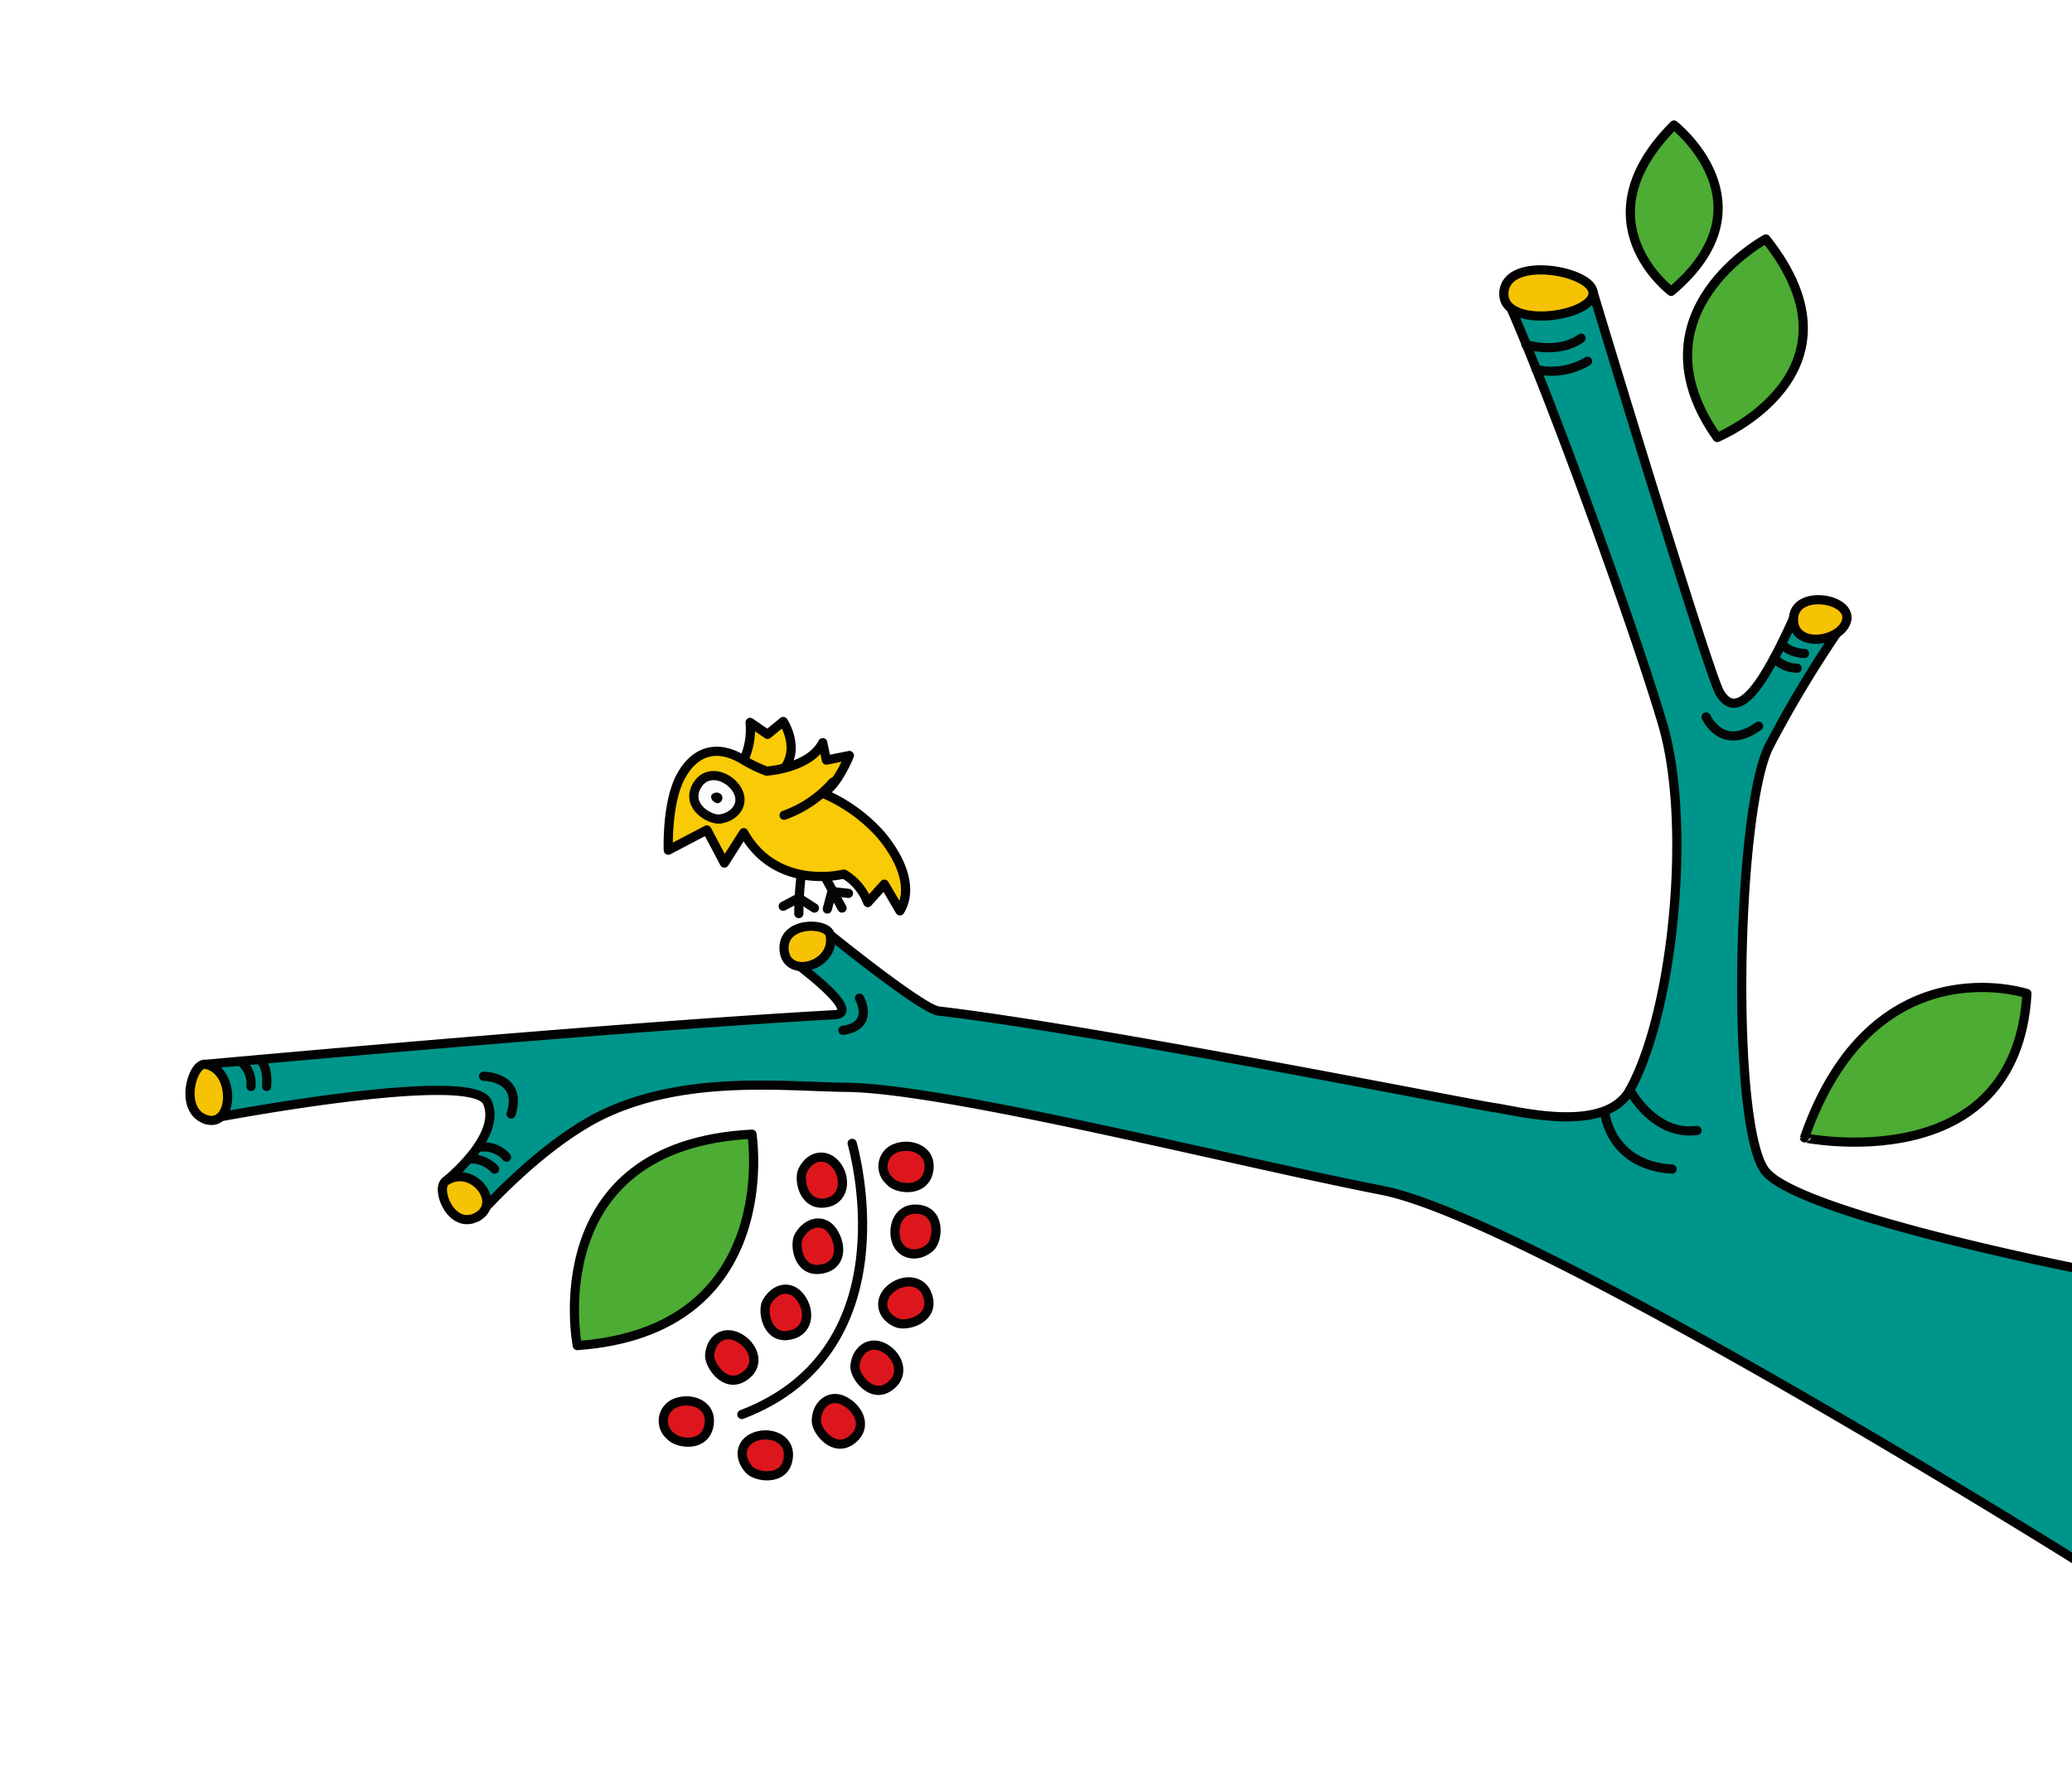
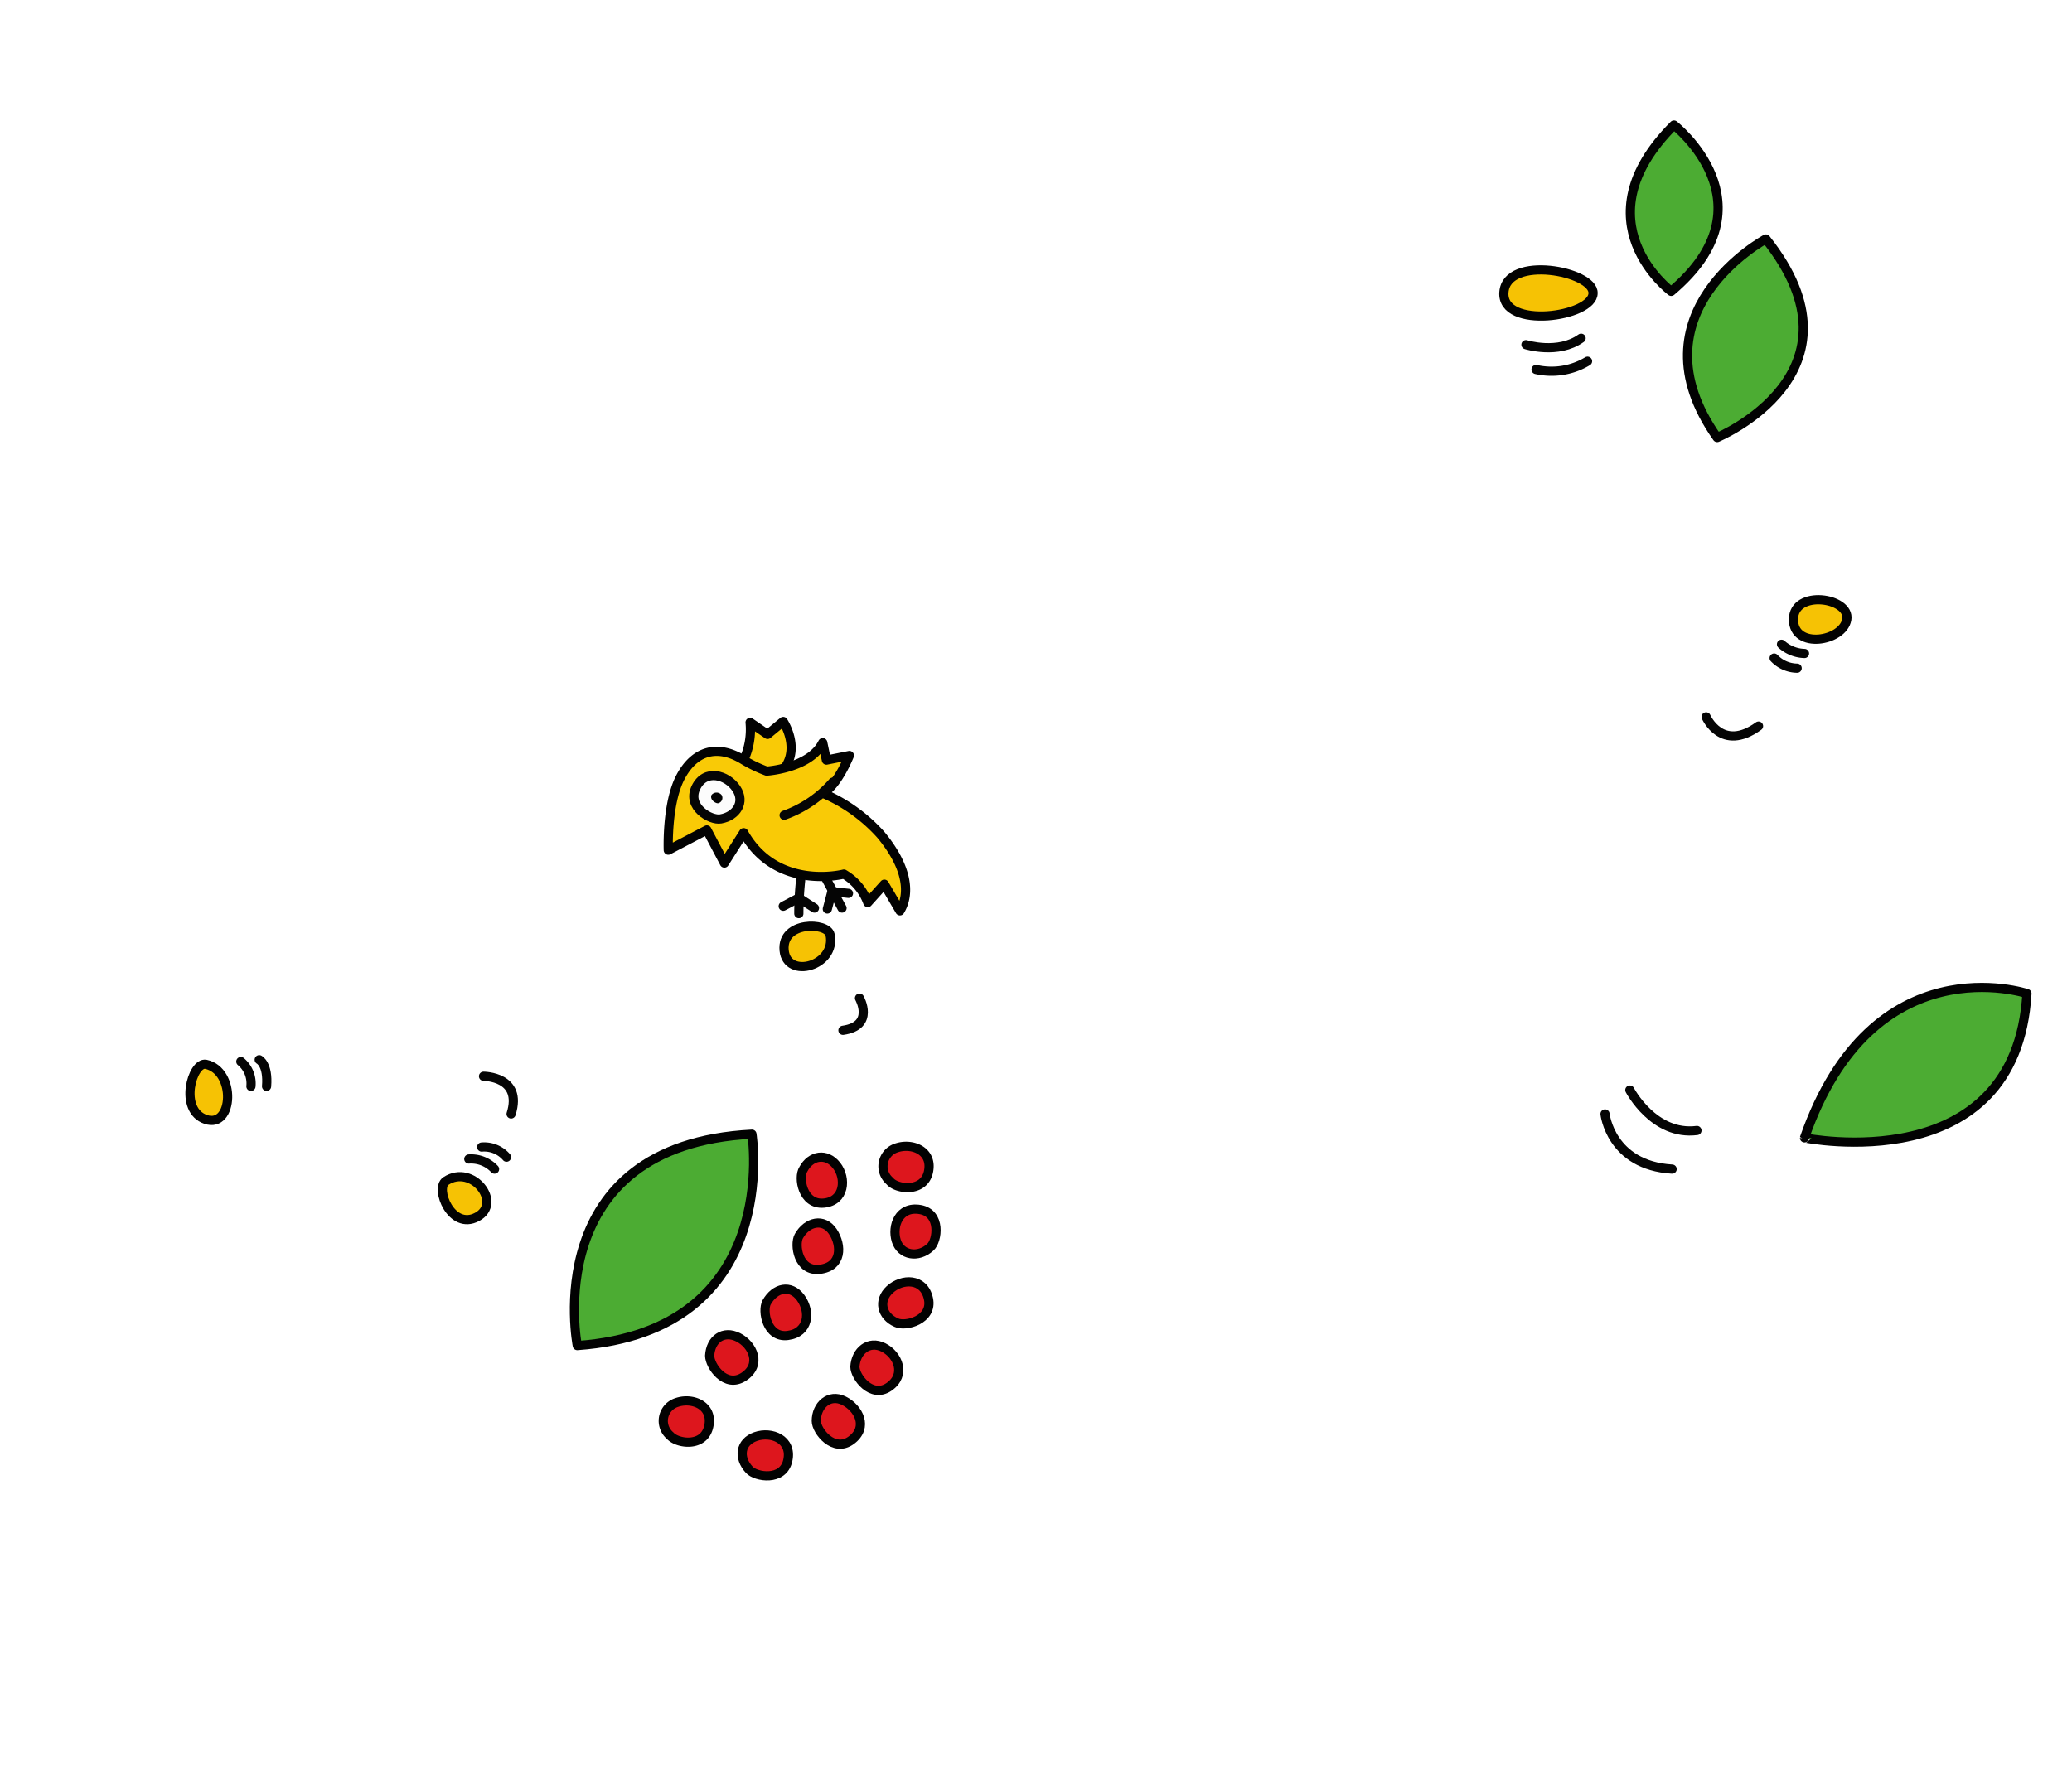
<svg xmlns="http://www.w3.org/2000/svg" viewBox="0 0 225.4 193.1">
  <defs>
    <style>
      .a, .g {
        fill: none;
      }

      .b {
        fill: #f6c204;
      }

      .c {
        fill: #4cac33;
      }

      .c, .d, .e, .f, .j {
        stroke: #020202;
      }

      .c, .d, .f, .g, .h, .j {
        stroke-linejoin: round;
      }

      .d {
        fill: #00958a;
      }

      .e {
        stroke-miterlimit: 10;
        fill: url(#a);
      }

      .f {
        fill: #f9ca06;
      }

      .g, .h {
        stroke: #050505;
        stroke-linecap: round;
      }

      .h {
        fill: #fcfcfc;
      }

      .i {
        fill: #020202;
      }

      .j {
        fill: #dd161d;
      }
    </style>
    <pattern id="a" data-name="Új mintázatos színtár 3" width="77" height="71.2" patternUnits="userSpaceOnUse" viewBox="0 0 77 71.2">
      <rect class="a" width="77" height="71.2" />
      <rect class="b" width="77" height="71.2" />
    </pattern>
  </defs>
  <title>ritmusnev2</title>
  <g>
    <path class="c" d="M81.8,123.4s3.4,21.4-19,23C62.8,146.4,58.5,124.6,81.8,123.4Z" />
    <path class="c" d="M220.5,108.1s-16.8-5.6-24.2,15.7C196.3,123.8,219.3,128.5,220.5,108.1Z" />
-     <path class="d" d="M177.3,118.6c4.8-8.7,6.7-29.1,3.6-39.7s-12.8-37.3-17.3-47.1h9.7s12.6,41.7,13.8,43.6c2.1,3.4,5-1.5,8-8.1h5.8a126.7,126.7,0,0,0-8.4,13.8c-3.6,6.8-4.3,41.8-.4,46.4S225.9,138,225.9,138v31.8s-59.2-37.1-75.6-40.3-47.7-11.2-58.5-11.2c-6.7-.1-17.8-1.4-26.9,3.3-6.8,3.6-13,10.8-13,10.8l-3.4-3.9s6.2-4.9,4.5-8.6-30.6,1.9-30.6,1.9v-6s43.5-4,68.4-5.4c3.4-.2-5.3-6.4-5.3-6.4l4.8-2.3s10,8.1,11.8,8.3c17.1,2,58.1,10.2,60.4,10.5S174.6,123.5,177.3,118.6Z" />
    <path class="e" d="M22.4,115.8c-1.5-.3-3,5,0,6S25.7,116.5,22.4,115.8Z" />
    <path class="e" d="M48.5,128.5c-1.2.8.6,5.4,3.4,3.9S51.4,126.6,48.5,128.5Z" />
    <path class="e" d="M90.3,101.7c-.3-1.4-5.3-1.5-5,1.7S91,105.1,90.3,101.7Z" />
    <path class="e" d="M173.3,31.9c.1-2.4-9.4-4.2-9.7-.1S173.3,34.5,173.3,31.9Z" />
    <path class="e" d="M200.9,67.4c.4-2.4-5.8-3.3-5.8,0S200.5,69.8,200.9,67.4Z" />
    <path class="c" d="M192.1,26s-14.9,8-5.3,21.6C186.8,47.6,203.7,40.6,192.1,26Z" />
    <path class="c" d="M182.1,13.6s11,8.6-.3,18.1C181.8,31.7,171.6,24.1,182.1,13.6Z" />
    <g>
      <path class="f" d="M80.9,82.7a7.9,7.9,0,0,0,.7-4.1l1.9,1.3,1.7-1.4s1.8,2.7.2,5l-2.6,1.3Z" />
      <line class="g" x1="89.8" y1="95.5" x2="91.6" y2="98.8" />
      <polyline class="g" points="90 98.9 90.5 97 92.3 97.2" />
      <path class="g" d="M87.2,94.9a34.3,34.3,0,0,0-.3,4.5" />
      <polyline class="g" points="88.6 98.8 86.9 97.7 85.2 98.6" />
      <path class="f" d="M97.9,99.1l-1.7-2.9-1.8,2a6,6,0,0,0-2.6-3.1S84.5,97,80.9,90.6l-2.1,3.3-1.9-3.6-4.2,2.2s-.2-5,1.3-7.9,4-3.7,6.9-1.9a14.7,14.7,0,0,0,2.5,1.2s4.7-.3,6.1-3.1l.4,1.9,2.5-.5s-1.3,3.3-2.9,4.1a17.8,17.8,0,0,1,6.3,4.5C98.8,94.4,99,97.3,97.9,99.1Z" />
      <path class="g" d="M85.3,88.7a12.7,12.7,0,0,0,5.3-3.6" />
      <path class="h" d="M78.4,89.1c-1.1.2-3.7-1.3-2.7-3.4s3.4-1.4,4.4.1S80.1,88.8,78.4,89.1Z" />
      <path class="i" d="M78.1,87.4c-.3,0-.9-.4-.7-.9a.7.7,0,0,1,1.1,0A.6.6,0,0,1,78.1,87.4Z" />
    </g>
    <g>
-       <path class="g" d="M92.7,124.4s6.6,22.4-12,29.5" />
      <path class="j" d="M72.9,156.2c.8.9,3.7,1.3,4.2-1s-1.8-3.2-3.5-2.6A2.1,2.1,0,0,0,72.9,156.2Z" />
      <path class="j" d="M81.5,159.9c.7.8,3.7,1.3,4.2-1s-1.8-3.2-3.5-2.6S80.3,158.6,81.5,159.9Z" />
      <path class="j" d="M97.5,143.9c1,.5,4-.3,3.5-2.6s-2.9-2.2-4.2-1S95.9,143.2,97.5,143.9Z" />
      <path class="j" d="M93,148.7c0,1.1,1.8,3.5,3.7,2.2s1-3.5-.6-4.3S93.1,147,93,148.7Z" />
      <path class="j" d="M88.8,154.6c0,1.1,1.9,3.5,3.8,2.1s.8-3.5-.8-4.3S88.8,152.9,88.8,154.6Z" />
      <path class="j" d="M101.2,135.7c.8-.7,1.2-3.7-1.1-4.1s-3.1,1.8-2.6,3.4S99.9,136.9,101.2,135.7Z" />
      <path class="j" d="M96.8,128.5c.7.9,3.7,1.3,4.2-1s-1.8-3.2-3.5-2.6A2.1,2.1,0,0,0,96.8,128.5Z" />
      <path class="j" d="M77.2,147.5c0,1.1,1.7,3.6,3.7,2.3s1-3.5-.6-4.3S77.3,145.7,77.2,147.5Z" />
      <path class="j" d="M83.4,141.7c-.5.9,0,3.9,2.3,3.6s2.5-2.6,1.4-4.1S84.3,140.1,83.4,141.7Z" />
      <path class="j" d="M86.9,134.5c-.5.9-.1,3.9,2.3,3.6s2.4-2.6,1.4-4.1S87.8,132.9,86.9,134.5Z" />
      <path class="j" d="M87.4,127.2c-.6.9-.1,3.9,2.2,3.7s2.5-2.7,1.4-4.1S88.2,125.7,87.4,127.2Z" />
    </g>
    <path class="g" d="M52.6,117.1s4.3,0,3,4.1" />
    <path class="g" d="M93.5,108.6s1.7,3-1.8,3.5" />
    <path class="g" d="M185.6,78s1.7,3.9,5.7,1" />
    <path class="g" d="M26.2,115.5a3.1,3.1,0,0,1,1.1,2.7" />
    <path class="g" d="M51,126.1a3.5,3.5,0,0,1,2.8,1.1" />
    <path class="g" d="M52.4,124.8a3.2,3.2,0,0,1,2.7,1.1" />
    <path class="g" d="M28.2,115.3s1,.5.8,2.9" />
    <path class="g" d="M166,37.5s3.5,1.1,6-.7" />
    <path class="g" d="M167.1,40.2a7.6,7.6,0,0,0,5.6-.9" />
    <path class="g" d="M193.8,70.1a3.9,3.9,0,0,0,2.5,1" />
    <path class="g" d="M193,71.6a3.5,3.5,0,0,0,2.5,1.1" />
    <path class="g" d="M174.6,121.2s.6,5.6,7.3,6" />
    <path class="g" d="M177.3,118.6s2.6,5,7.3,4.4" />
  </g>
</svg>